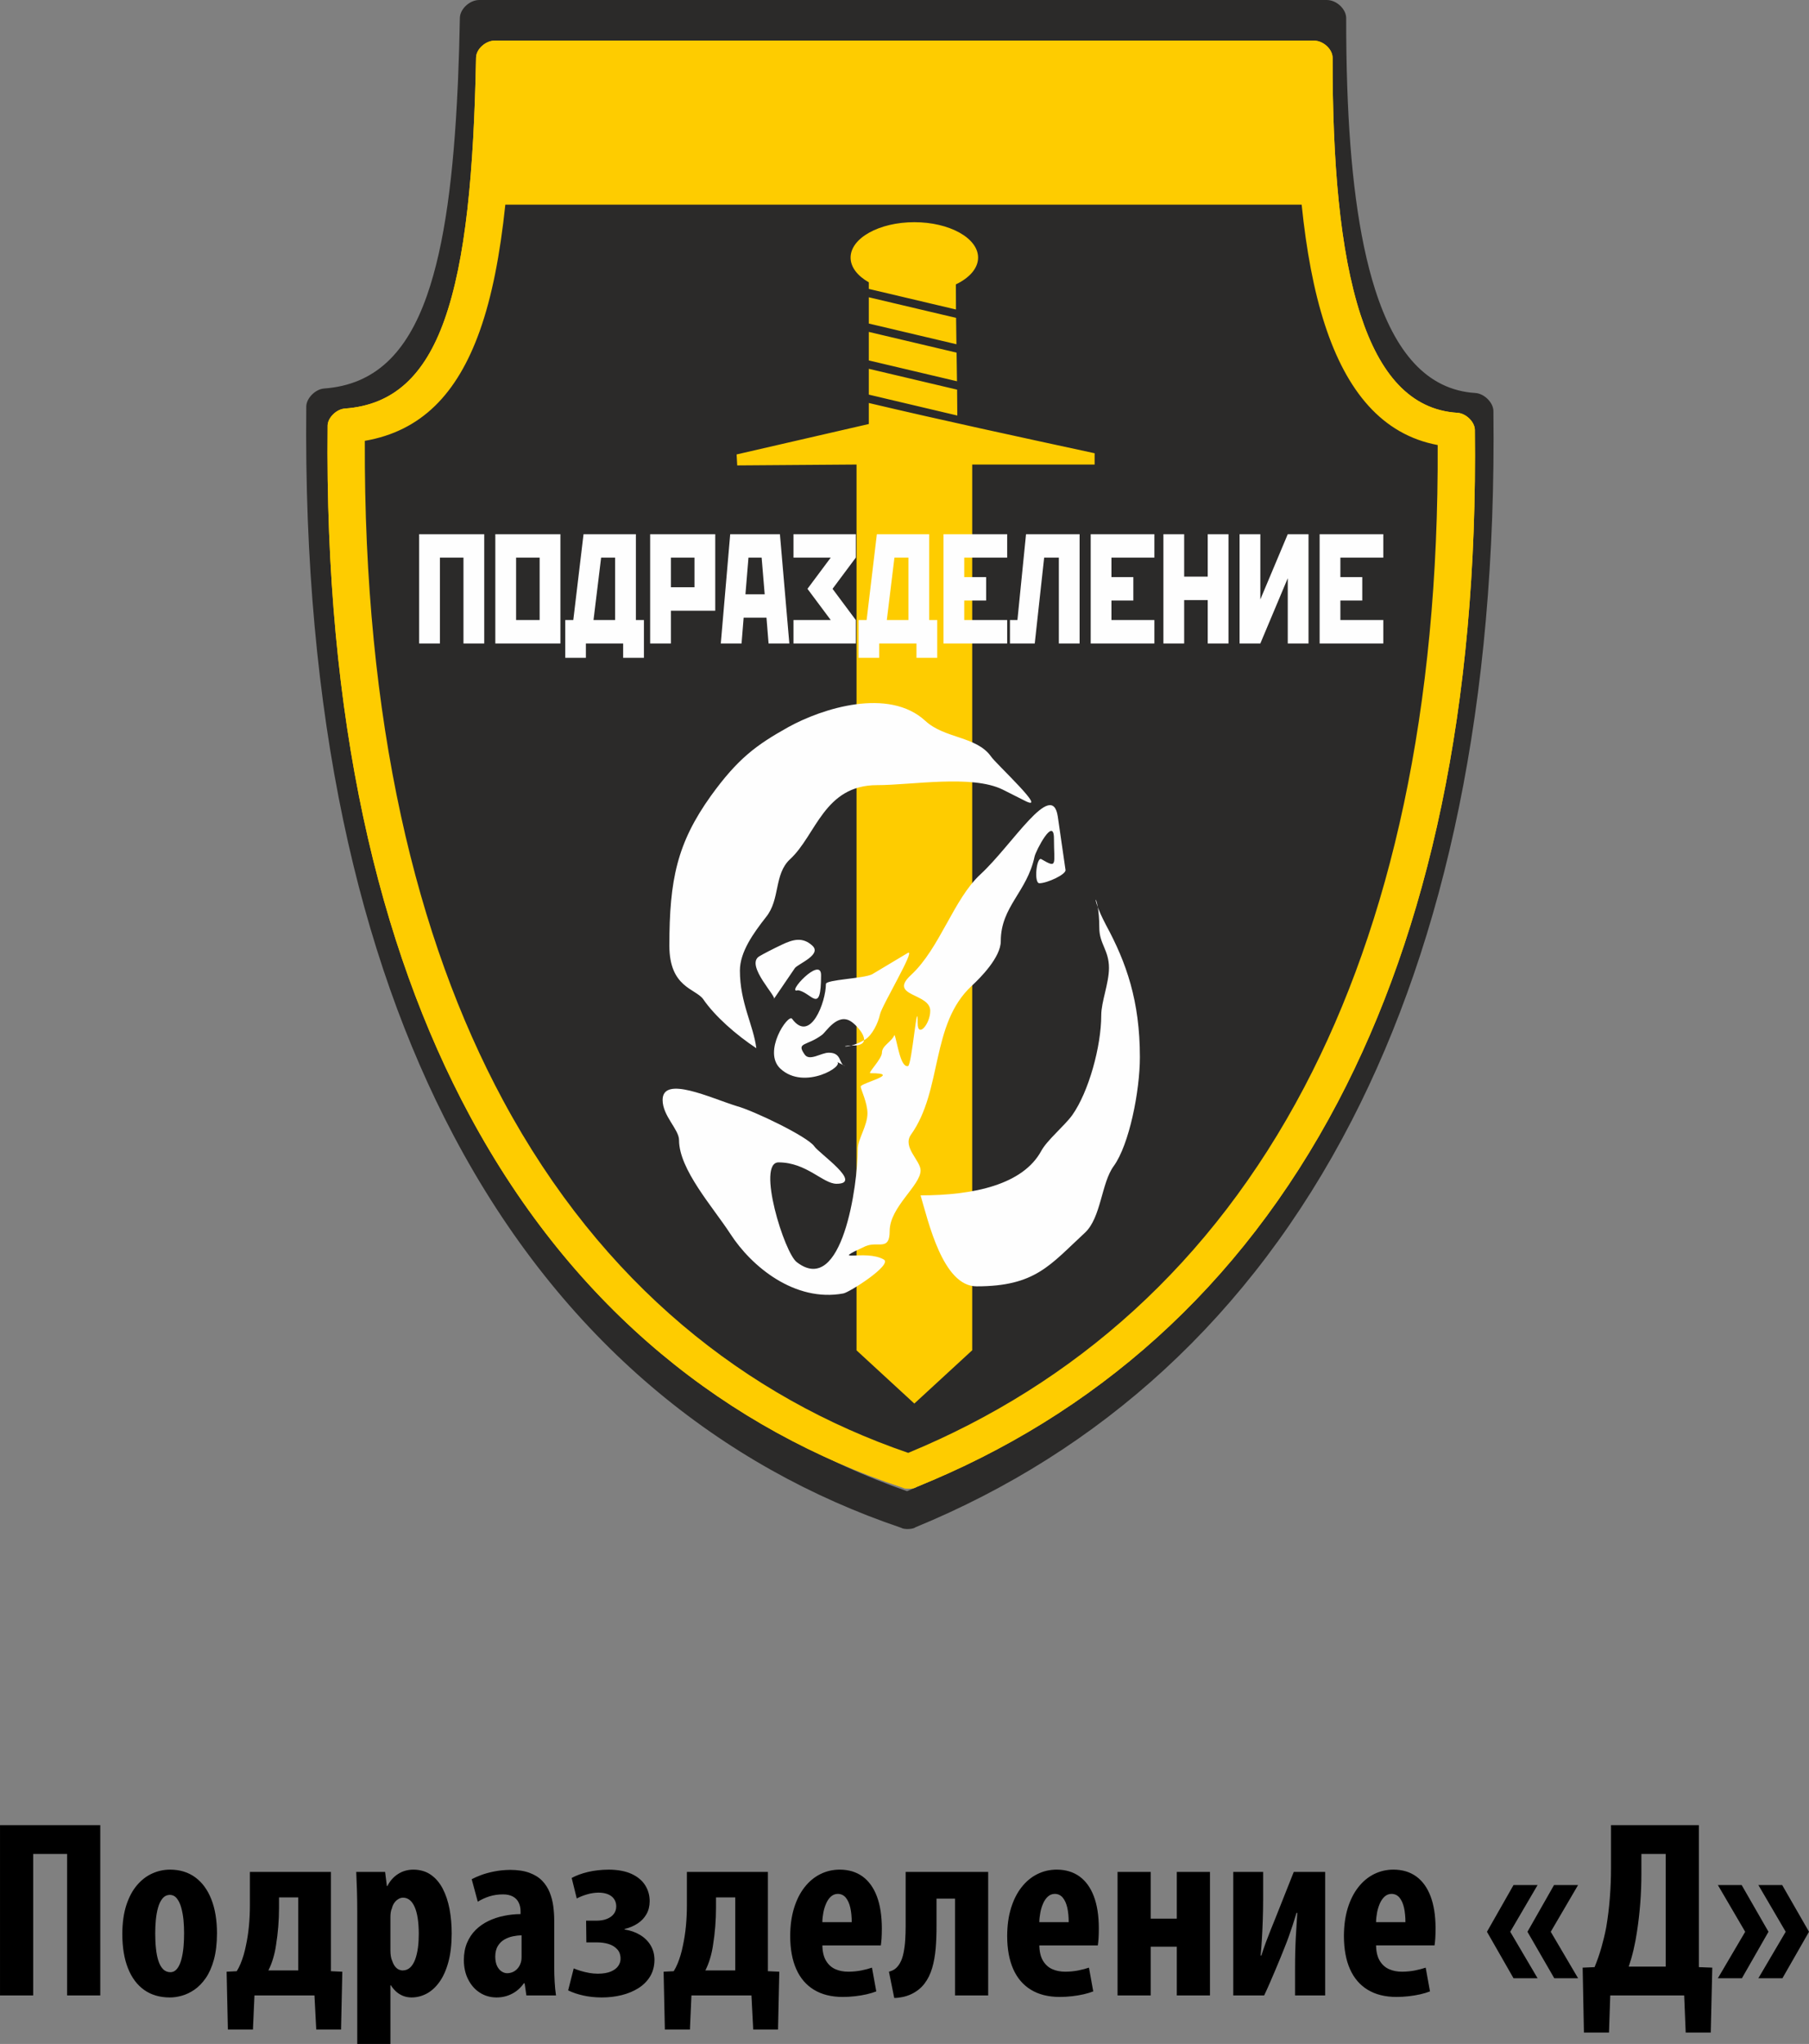
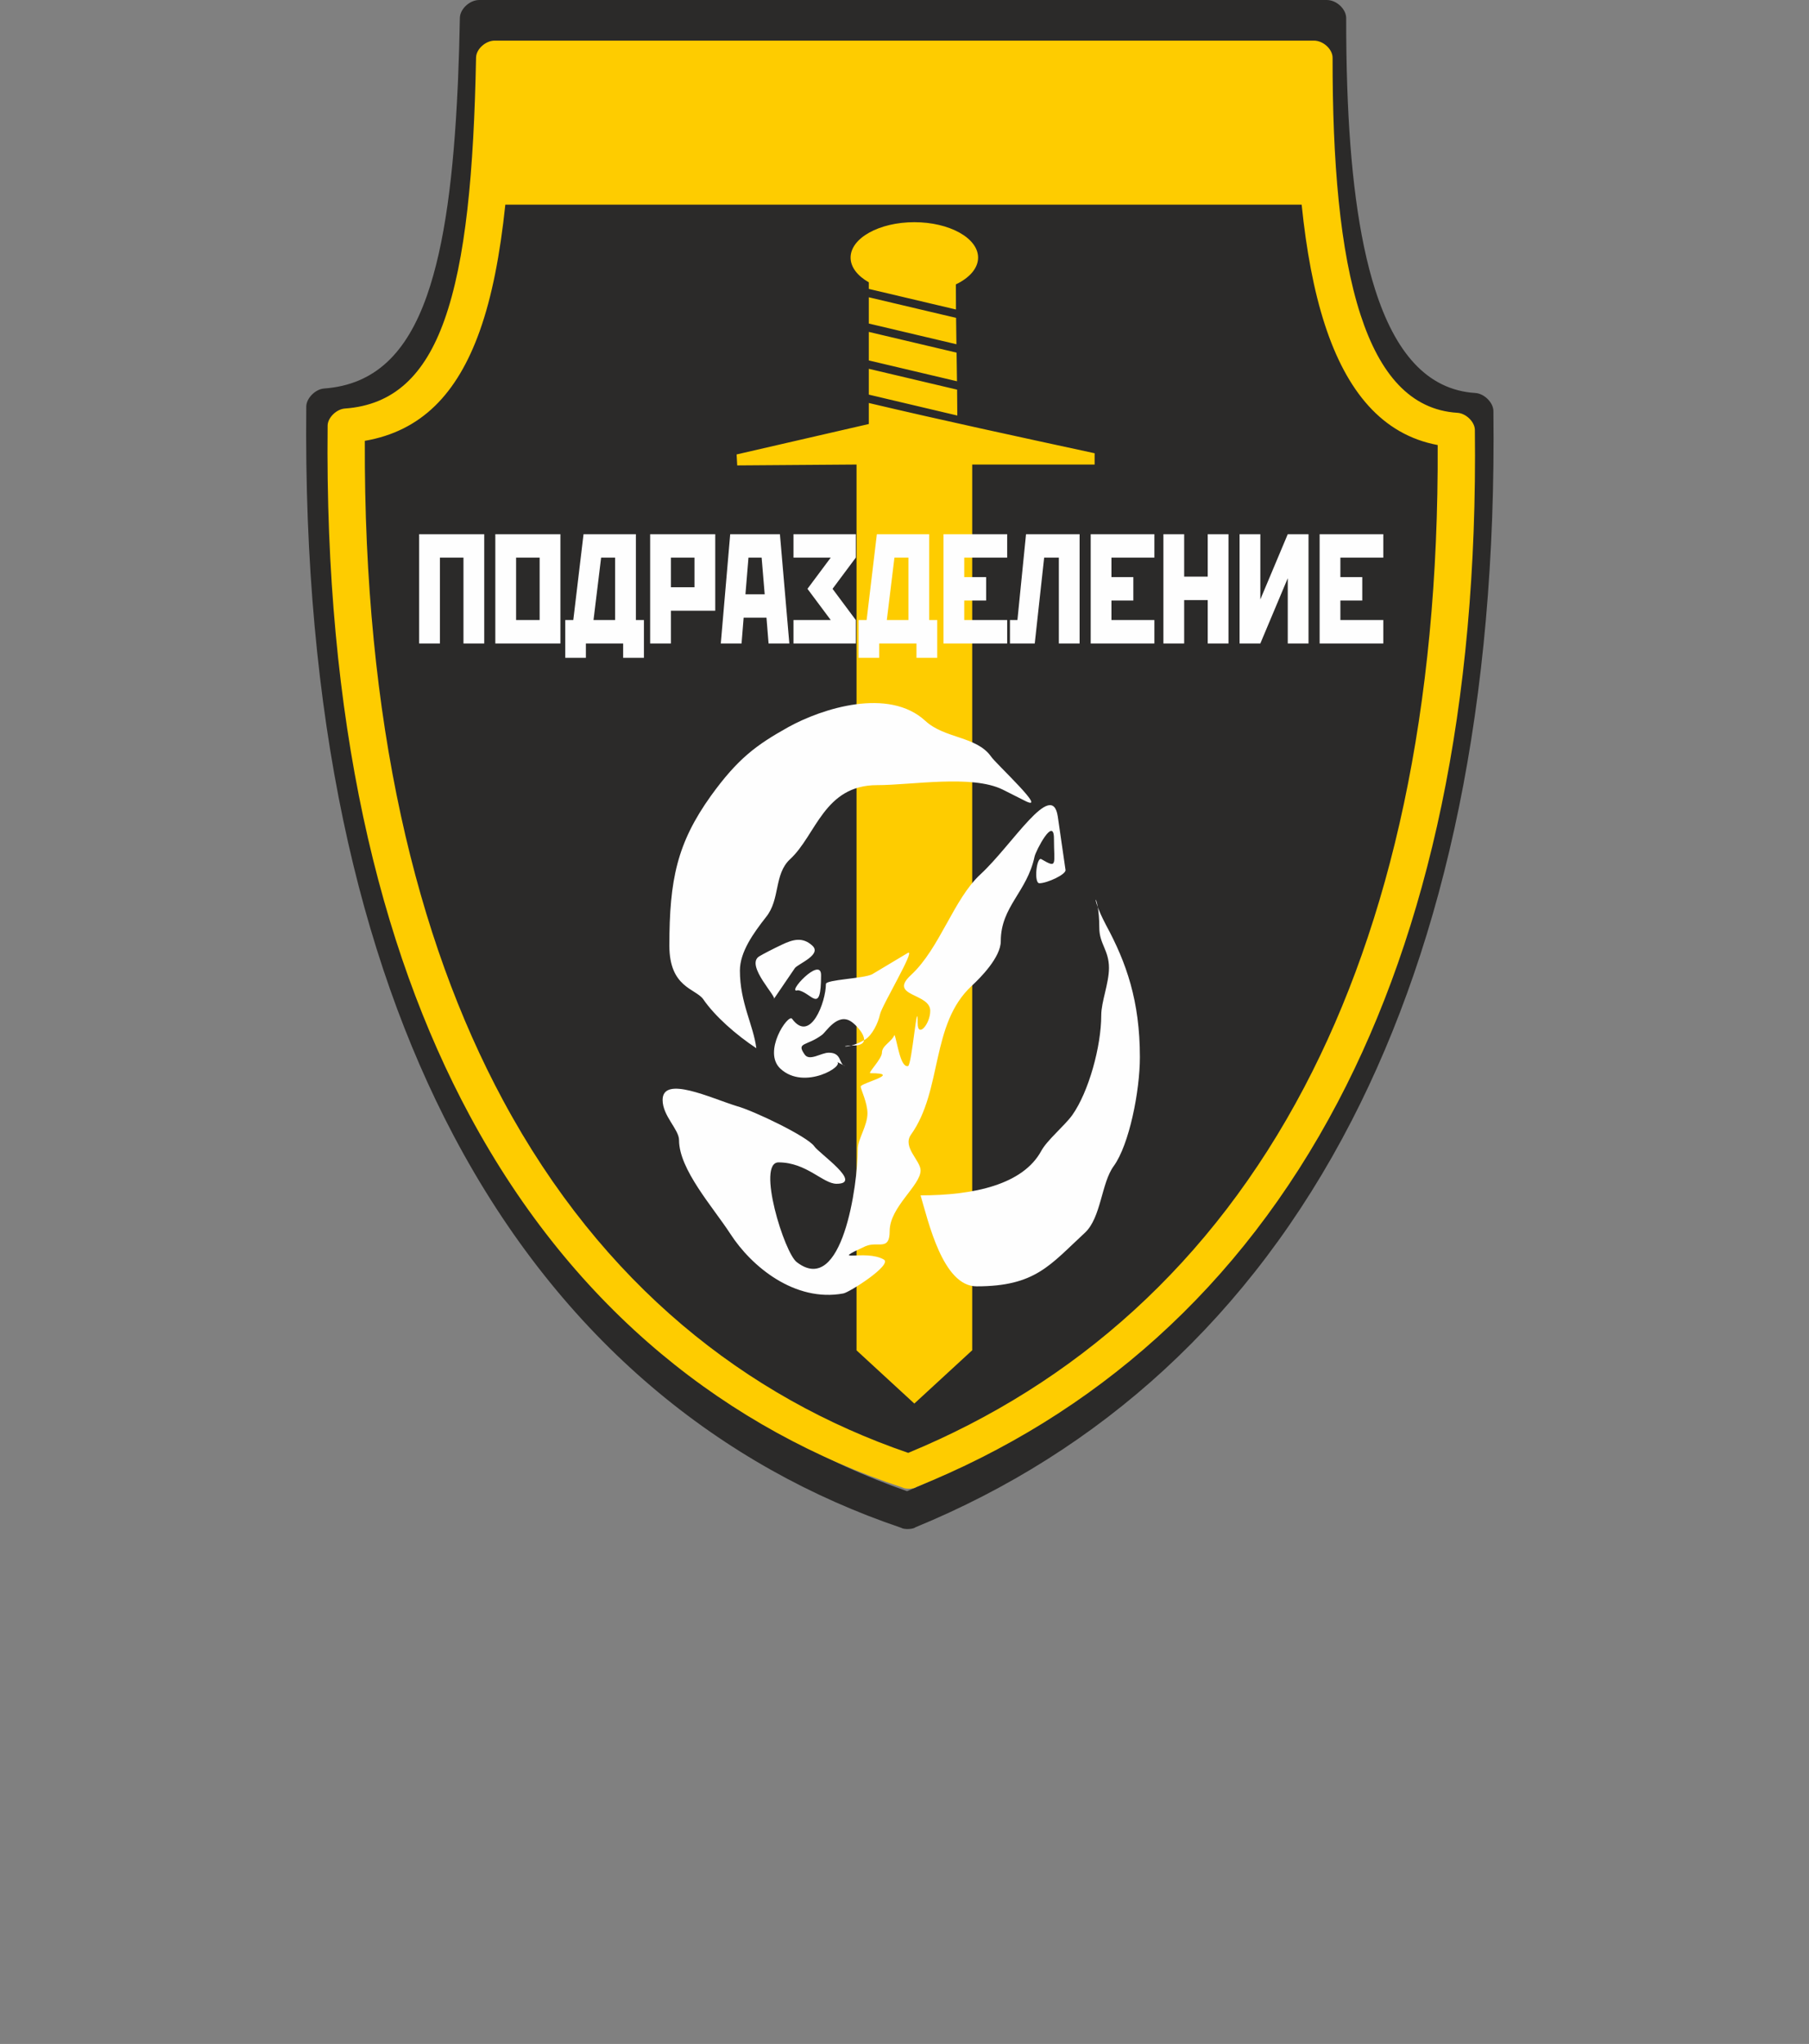
<svg xmlns="http://www.w3.org/2000/svg" xml:space="preserve" width="56.087mm" height="63.332mm" version="1.1" style="shape-rendering:geometricPrecision; text-rendering:geometricPrecision; image-rendering:optimizeQuality; fill-rule:evenodd; clip-rule:evenodd" viewBox="0 0 3630.03 4098.89">
  <rect x="0" y="0" width="3630.03" height="4098.89" fill="#808080" stroke="none" />
  <defs>
    <style type="text/css"> .fil5 {fill:#FEFEFE} .fil3 {fill:#2B2A29} .fil1 {fill:#2B2A29} .fil0 {fill:#2B2A29;fill-rule:nonzero} .fil4 {fill:#FECC00;fill-rule:nonzero} .fil2 {fill:#FDC500;fill-rule:nonzero} .fil6 {fill:black;fill-rule:nonzero} </style>
  </defs>
  <g id="Слой_x0020_1">
    <g id="_2012764353424">
      <path class="fil0" d="M2703.47 174.21c5.46,160.67 22.01,300.31 56.02,406.73 39.78,124.47 103.16,201.03 201.12,207.17 17.81,1.11 35.95,19.28 36.15,36.08 6.83,586.82 -96.59,1058.75 -284.43,1423.2 -203.68,395.17 -506.38,663.81 -875.51,815.46 -4.1,3.86 -22.62,4.8 -28.44,0.98 -358.99,-121.49 -680.2,-373.36 -898.98,-788.09 -188.98,-358.22 -301.33,-838.12 -294.81,-1460.59 0.17,-16.63 18.24,-34.79 35.85,-36.08 101.51,-7.4 165.78,-70.81 206.41,-186.72 35.65,-101.75 53.5,-241.91 61.59,-418.14l110.1 0 1.55 3.76 -24.98 66.93 27.2 0 12.02 -39.73 13.49 39.73 27.92 0 -25.34 -66.93 1.33 -3.76 26.42 0 0 48.26 24.4 22.43 25.53 0 24.4 -22.43 0 -48.26 13.51 0 0 48.97 -9.62 0 0 21.72 17.76 0 15.16 -13.95 0 -56.74 18.32 0 0 70.69 25.89 0 0 -70.69 19.79 0 0 48.8 -12.95 0 0 48.04 19.42 0 0 -26.32 52.33 0 0 26.32 19.42 0 0 -48.04 -12.94 0 0 -48.8 21.82 0 0 70.87 22.19 0 27.2 -57.74 0 57.74 22.37 0 0 -70.87 13.32 0 0 70.69 26.07 0 0 -56.69 21.09 0 0 56.69 26.07 0 0 -70.69 13.32 0 0 70.69 25.89 0 0 -70.69 83.03 0 0 70.69 49.2 0 20.89 -17.3 0 -48.23 -6.17 -5.16 18.57 0 0 70.69 56.95 0 0 -22.43 -31.06 0 0 -33.54 25.88 0 0 -14.72 44.02 0 0 15.24 19.43 0 0 33.02 -21.65 0 0 -17.47 -24.96 0 0 22.43 19.05 17.47 34.22 0 19.24 -17.66 0 -36.2 -13.13 -11.67 5.81 -5.16 20.26 0 0 48.26 24.42 22.43 25.51 0 24.41 -22.43 0 -48.26 12.76 0 0 70.69 25.89 0 0 -70.69 20.54 0 0 70.69 25.88 0 0 -70.69 14.07 0 0 70.69 26.06 0 0 -30.74 22.2 0 0 30.74 26.07 0 0 -70.69 10.55 0 0 48.26 23.31 22.43 26.26 0 23.29 -22.43 0 -19.07 -25.89 0 0 19.07 -21.07 0 0 -48.26 59.17 0 0 70.69 26.07 0 0 -56.69 21.09 0 0 56.69 26.06 0 0 -70.69 12.77 0 0 48.26 24.42 22.43 25.51 0 24.42 -22.43 0 -48.26 12.02 0 0 48.26 23.29 22.43 26.26 0 23.31 -22.43 0 -19.07 -25.89 0 0 19.07 -21.09 0 0 -48.26 70.11 0 0 70.69 26.07 0 0 -70.69 29.23 0 0 70.87 22.18 0 27.2 -57.74 0 57.74 22.37 0 0 -70.87 97.18 0zm-66.36 173.17l-1653.53 0c-10.92,105.77 -27.8,195.19 -53.23,267.7 -46.71,133.28 -121.51,211.81 -238.54,232.37 -2.34,595.15 106.27,1053.86 286.87,1396.2 206.03,390.58 506.12,629.53 841.48,746.79 345.89,-145.8 630.03,-401.03 822.58,-774.6 179.34,-347.95 279.52,-798.69 276.83,-1359.49 -115.2,-21.98 -189.19,-113.82 -234.2,-254.66 -23.12,-72.34 -38.63,-158.19 -48.27,-254.32zm-1522.9 -173.17l22.21 0 0 48.26 -22.21 0 0 -48.26zm171.06 0l19.99 0 0 48.8 -19.99 0 0 -48.8zm87.3 0l13.37 0 -13.37 29.02 0 -29.02zm520.96 0l22.2 0 0 48.26 -22.2 0 0 -48.26zm173.47 0l22.2 0 0 19.49 -22.2 0 0 -19.49zm255.96 0l22.19 0 0 48.26 -22.19 0 0 -48.26zm233.75 0l13.37 0 -13.37 29.02 0 -29.02zm-881.41 9.42l-18.48 0 0 38.85 18.48 0 0 -38.85z" />
      <path class="fil0" d="M961.52 0l1701.07 0c19.39,0 38.74,18.19 38.73,36.37 -0.04,47.19 0.62,93.04 2.13,137.3l0.02 0.54 -97.18 0 0 -56.81 -22.37 0 0 26.83 -13.82 29.97 -13.37 0 0 -56.81 -22.18 0 0 56.81 -29.23 0 0 -34.57 19.6 0 0 -22.43 -65.45 0 0 22.43 19.79 0 0 34.57 -70.11 0 0 -34.57 21.09 0 0 18.55 25.89 0 0 -18.55 -23.31 -22.43 -26.26 0 -23.29 22.43 0 34.57 -12.02 0 0 -34.91 -24.23 -22.09 -25.89 0 -24.23 22.09 0 34.91 -12.77 0 0 -57 -26.06 0 0 50.51 -21.09 0 0 -50.51 -26.07 0 0 57 -59.17 0 0 -34.57 21.07 0 0 18.55 25.89 0 0 -18.55 -23.29 -22.43 -26.26 0 -23.31 22.43 0 34.57 -10.55 0 0 -57 -51.21 0 -23.12 22.09 0 34.91 -14.07 0 0 -57 -72.31 0 0 57 -12.76 0 0 -34.91 -24.21 -22.09 -25.89 0 -24.23 22.09 0 34.91 -20.26 0 4.91 -4.37 0 -35.31 -19.24 -17.32 -31.8 0 -19.05 17.32 0 21.01 24.96 0 0 -16.07 21.65 0 0 30.37 -19.43 0 0 4.37 -44.02 0 0 -5.77 -25.88 0 0 -28.79 31.06 0 0 -22.43 -56.95 0 0 57 -18.57 0 -14.71 -12.31 -23.31 0 0 -22.26 40.13 0 0 -22.43 -66.03 0 0 57 -83.03 0 0 -34.57 29.77 0 0 -22.43 -55.66 0 0 57 -13.32 0 0 -57 -26.07 0 0 50.51 -21.09 0 0 -50.51 -26.07 0 0 57 -13.32 0 0 -56.81 -22.37 0 0 26.83 -13.82 29.97 -13.37 0 0 -56.81 -22.19 0 0 56.81 -21.82 0 0 -57.17 -41.8 0 -23.49 22.43 0 34.74 -19.79 0 0 -57 -44.21 0 -23.29 22.43 0 34.57 -13.51 0 0 -34.91 -24.21 -22.09 -25.89 0 -24.23 22.09 0 34.91 -26.42 0 20.31 -57 -26.26 0 -9.99 37.81 -12.94 -37.81 -27.75 0 23.43 57 -110.1 0 0.72 -16.19c1.65,-39.02 2.81,-79.77 3.62,-122.21 0.35,-17.84 19.72,-35.8 38.73,-35.8zm1383.64 174.21l-22.19 0 0 -34.91 22.19 0 0 34.91zm-255.95 0l-22.2 0 0 -28.21 7.03 -6.71 15.17 0 0 34.91zm-88.21 0l-20.54 0 0 -36.51 20.54 0 0 36.51zm-85.26 0l-22.2 0 0 -34.91 22.2 0 0 34.91zm-610.47 0l-19.99 0 0 -27.32 7.96 -7.42 12.03 0 0 34.74zm-87.66 0l-18.32 0 0 -26.09 8.52 -8.48 9.8 0 0 34.57zm-81.19 0l-22.21 0 0 -34.91 22.21 0 0 34.91z" />
      <path class="fil1" d="M1548.76 2029.74l44.14 -66.09c8.02,-9.44 56.16,-28.33 36.1,-47.21 -20.3,-19.11 -40.35,-13.14 -62.99,-2.24 -17.62,8.47 -39.45,19.95 -47.34,24.9 -30.08,18.88 40.12,88.76 30.1,90.65zm50.15 -18.89c28.08,3.78 48.15,54.77 48.15,-32.1 0,-41.31 -74.25,40.93 -48.15,32.1zm80.25 151.08c20.06,7.55 -66.2,62.32 -116.36,15.11 -38.12,-35.87 16.05,-117.09 24.08,-105.75 38.11,52.88 70.22,-35.88 70.22,-73.65 0,-9.44 78.24,-11.33 96.3,-20.78l74.22 -45.32c16.05,-7.55 -54.16,111.42 -58.18,130.3 -4.01,18.89 -16.04,43.43 -30.1,52.87 -0.85,0.53 -1.69,1.05 -2.52,1.54l-0.47 -0.49c0.8,-13.44 -19.2,-33.86 -27.1,-38.82 -28.09,-18.88 -52.17,22.67 -60.18,28.33 -32.1,24.55 -54.17,15.11 -36.11,41.54 10.03,15.11 34.11,-3.78 50.15,-3.78 22.82,0 21.81,16.21 28.15,24.31l-12.1 -5.42zm120.37 -56.65c6.02,15.11 12.04,69.87 28.08,66.09 8.03,-1.89 20.06,-152.97 20.06,-90.64 0,32.1 26.08,1.88 26.08,-26.44 0,-37.77 -88.28,-30.21 -40.13,-75.54 60.18,-56.65 88.27,-160.51 144.45,-213.39 66.2,-62.31 148.46,-202.07 160.49,-122.74l16.04 113.3c2.01,9.44 -38.11,28.33 -54.16,28.33 -12.04,0 -5.86,-56.89 4.01,-50.99 34.27,20.52 26.17,11.33 26.17,-43.43 0,-49.1 -37.87,26.5 -40.21,37.77 -15.71,75.59 -70.22,105.75 -70.22,179.4 0,33.99 -42.13,77.43 -60.18,94.42 -86.27,81.2 -60.19,220.94 -126.39,315.36 -18.05,26.44 20.06,54.77 20.06,75.54 0,32.1 -64.2,77.43 -64.2,128.41 0,43.43 -24.07,20.78 -50.15,32.1 -80.25,37.77 0,5.67 38.12,28.33 18.05,11.33 -72.22,69.87 -84.27,71.76 -100.3,18.89 -190.58,-56.64 -234.72,-126.52 -36.11,-56.65 -106.33,-135.97 -106.33,-198.28 0,-22.67 -34.11,-50.99 -34.11,-84.98 0,-52.88 100.31,-3.78 154.48,13.21 34.11,9.45 146.46,64.22 160.49,84.98 10.04,15.11 102.32,79.32 46.15,79.32 -28.08,0 -62.19,-45.32 -120.37,-45.32 -46.14,0 12.04,192.62 38.12,211.5 94.29,73.65 126.39,-164.29 126.39,-239.83 0,-20.77 20.06,-49.09 20.06,-75.54 0,-22.66 -14.04,-50.99 -14.04,-56.66 0,-7.55 88.28,-28.32 20.07,-28.32 -6.03,0 24.07,-30.22 24.07,-43.43 0,-15.11 20.06,-22.66 26.08,-37.76zm54.16 339.91c110.34,0 212.66,-22.66 250.77,-94.42 12.04,-22.66 48.15,-52.87 64.2,-75.54 34.11,-49.09 60.19,-145.4 60.19,-211.49 0,-28.33 16.04,-67.99 16.04,-100.09 0,-37.76 -20.06,-50.99 -20.06,-84.98 0,-11.49 -0.54,-21.33 -1.31,-29.49l2.78 -2.61c3.13,7.33 7.24,16.15 12.58,26.44 42.13,79.32 70.21,160.52 70.21,279.49 0,71.76 -22.06,185.07 -54.16,230.39 -26.08,35.88 -26.08,109.53 -60.18,141.64 -72.22,67.98 -102.32,113.31 -224.69,113.31 -70.22,0 -100.31,-137.86 -116.36,-192.62zm-341.05 -311.59c-6.02,-49.1 -34.11,-96.31 -34.11,-164.29 0,-39.65 28.09,-79.31 54.16,-113.31 30.1,-37.76 16.06,-90.64 50.16,-122.74 54.16,-50.99 70.22,-156.74 180.56,-156.74 72.22,0 196.61,-22.66 260.81,9.44l44.14 22.67c56.17,30.21 -60.19,-79.32 -68.22,-92.54 -30.09,-43.43 -96.3,-37.77 -136.42,-75.54 -76.24,-71.76 -214.66,-26.44 -284.88,13.22 -66.2,37.77 -104.32,66.09 -160.49,145.41 -70.22,100.08 -86.26,177.51 -86.26,317.26 0,88.76 54.16,90.65 70.21,113.31 24.07,35.88 68.21,75.54 110.34,103.86z" />
-       <path class="fil1" d="M825.85 1045.13l135.15 0 0 231.41 -43.14 0 0 -181.83 -48.88 0 0 181.83 -43.13 0 0 -231.41zm158.16 0l135.16 0 0 231.41 -135.16 0 0 -231.41zm43.13 49.58l0 132.23 48.89 0 0 -132.23 -48.89 0zm140.05 -49.58l108.7 0 0 181.81 16.68 0 0 80.01 -43.12 0 0 -30.41 -77.36 0 0 30.41 -42.85 0 0 -80.01 16.68 0 21.28 -181.81zm20.71 181.81l44.86 0 0 -132.23 -29.05 0 -15.81 132.23zm117.61 -181.81l135.16 0 0 161.98 -92.03 0 0 69.43 -43.13 0 0 -231.41zm43.13 49.58l0 62.82 48.89 0 0 -62.82 -48.89 0zm123.09 -49.58l103.23 0 19.55 231.41 -43.13 0 -4.32 -54.55 -47.45 0 -4.32 54.55 -43.14 0 19.57 -231.41zm31.63 127.27l39.97 0 -6.34 -77.69 -27.31 0 -6.32 77.69zm99.78 -127.27l129.4 0 0 49.58 -48.31 66.12 48.31 66.11 0 49.6 -129.4 0 0 -49.6 77.35 0 -48.31 -66.11 48.31 -66.12 -77.35 0 0 -49.58zm173.11 0l108.71 0 0 181.81 16.68 0 0 80.01 -43.13 0 0 -30.41 -77.35 0 0 30.41 -42.86 0 0 -80.01 16.69 0 21.27 -181.81zm20.71 181.81l44.86 0 0 -132.23 -29.05 0 -15.82 132.23zm117.62 -181.81l132.28 0 0 49.58 -89.15 0 0 41.32 45.43 0 0 49.6 -45.43 0 0 41.31 89.15 0 0 49.6 -132.28 0 0 -231.41zm171.39 0l111.29 0 0 231.41 -43.14 0 0 -181.83 -30.48 0 -19.55 181.83 -51.48 0 0 -49.6 15.53 0 17.84 -181.81zm134.29 0l132.28 0 0 49.58 -89.15 0 0 41.32 45.44 0 0 49.6 -45.44 0 0 41.31 89.15 0 0 49.6 -132.28 0 0 -231.41zm150.98 0l43.13 0 0 89.92 48.88 0 0 -89.92 43.14 0 0 231.41 -43.14 0 0 -91.9 -48.88 0 0 91.9 -43.13 0 0 -181.83 0 -49.58zm258.24 0l43.13 0 0 231.41 -43.13 0 0 -138.19 -56.95 138.19 -43.13 0 0 -181.83 0 -49.58 43.13 0 0 138.19 56.95 -138.19zm66.14 0l132.28 0 0 49.58 -89.15 0 0 41.32 45.43 0 0 49.6 -45.43 0 0 41.31 89.15 0 0 49.6 -132.28 0 0 -231.41z" />
      <path class="fil0" d="M1712.85 1326.03l0 60.95c60.13,-8.81 120.81,-0.93 163.98,39.7 20.46,19.25 48.82,25.76 76.25,35.65l0 -166.7 -32.36 0 0 30.4 -81.3 0 0 -30.4 -39.18 0 0 30.4 -87.39 0zm0 280.54l0 359.79c13.16,-1.32 24.63,-2.77 30.87,-5.93l74.83 -45.69 0.92 -0.43c3.62,-1.72 10.64,-5.57 20.74,1.31 5.73,3.91 7.89,10.24 7.71,17.82 38.46,-52.6 61.41,-121.13 105.15,-169.75l0 -174.82c-62.42,-4.54 -141.63,6.74 -189.65,6.74 -20.14,0 -36.62,4.06 -50.57,10.97zm0 1058.85l0 107.93 119.99 112.69 120.23 -112.88 0 -118.26c-69.06,-16.59 -97.53,-132.99 -115.13,-195.35 -15.09,20.03 -29.36,40.27 -29.36,61.18 0,30.89 -9.15,40.72 -21.33,44.06 0.08,0.06 0.17,0.12 0.25,0.16 40.36,25.36 -36.39,81.5 -74.66,100.47zm240.22 -247.01l0 -380.07c-56.13,78.51 -43.78,203.76 -103.7,289.25 -7.65,11.21 23.42,42.55 23.42,64.73 0,11.32 -4.52,22.54 -11.14,33.75 27.03,-0.27 59.39,-2.03 91.42,-7.66z" />
      <polygon class="fil0" points="1712.85,1154.03 1712.85,1167.64 1738.58,1202.84 1750.29,1102.81 " />
      <path class="fil0" d="M1738.34 767.32l0 44.54 -274.51 64.39 1.26 23.23 247.77 -1.83 0 128.41 240.22 0 0 -128.41 254.17 0 0 -23.93c-158.38,-34.98 -311.66,-68.57 -468.9,-106.41zm0 -255.56l0 13.99 181.01 43.58c-0.16,-17.69 -0.24,-35.39 -0.24,-53.17 28.21,-13.73 46.15,-34.1 46.15,-56.76 0,-41.29 -59.46,-74.94 -132.38,-74.94 -72.9,0 -132.38,33.65 -132.38,74.94 0,20.35 14.46,38.83 37.84,52.36zm0 31.69l0 55.63 181.96 43.84c-0.3,-18.63 -0.56,-37.21 -0.76,-55.84l-181.21 -43.63zm0 73.35l0 60.42 183.13 44.09c-0.27,-20.26 -0.58,-40.44 -0.89,-60.63l-182.23 -43.88zm0 78.12l0 54.71 183.76 44.24c-0.06,-18.32 -0.19,-36.57 -0.41,-54.79l-183.35 -44.15z" />
    </g>
-     <path class="fil2" d="M992.71 81.44l1643.89 0c18.72,0 37.44,17.22 37.43,34.44 -0.19,207.16 14.24,387.08 56.2,515.75 38.44,117.87 99.7,190.37 194.36,196.18 17.22,1.06 34.76,18.26 34.95,34.19 6.58,555.74 -93.34,1002.68 -274.88,1347.84 -196.84,374.24 -489.36,628.67 -846.08,772.28 -3.95,3.66 -21.88,4.54 -27.49,0.96 -346.92,-115.07 -657.34,-353.6 -868.75,-746.39 -182.64,-339.23 -291.21,-793.74 -284.9,-1383.25 0.16,-15.75 17.61,-32.97 34.65,-34.18 98.1,-7 160.2,-67.06 199.48,-176.83 43.05,-120.35 59.25,-297.55 63.72,-527.08 0.33,-16.91 19.05,-33.91 37.44,-33.91z" />
+     <path class="fil2" d="M992.71 81.44l1643.89 0z" />
    <path class="fil3" d="M992.68 115.89c547.93,0 1095.91,0 1643.88,0 -0.38,420.22 59.41,732.49 285.53,746.37 13.55,1142.83 -425.97,1817.63 -1098.46,2088.39 -633.1,-209.99 -1142.22,-843.03 -1128.83,-2096.95 231.22,-16.52 288.77,-272.23 297.88,-737.81z" />
    <path class="fil4" d="M992.71 81.44l1643.88 0c18.74,0 37.45,17.22 37.44,34.44 -0.19,207.13 14.24,387.09 56.2,515.75 38.44,117.87 99.7,190.37 194.36,196.19 17.22,1.05 34.74,18.25 34.95,34.18 6.58,555.72 -93.34,1002.68 -274.89,1347.84 -196.83,374.24 -489.35,628.65 -846.07,772.28 -3.95,3.68 -21.86,4.54 -27.49,0.96 -346.92,-115.07 -657.34,-353.6 -868.75,-746.39 -182.64,-339.23 -291.21,-793.74 -284.9,-1383.25 0.16,-15.75 17.61,-32.97 34.65,-34.18 98.1,-7 160.2,-67.06 199.46,-176.83 43.06,-120.35 59.26,-297.55 63.74,-527.08 0.33,-16.91 19.05,-33.91 37.44,-33.91zm1619.26 328.98l-1597.95 0c-10.56,100.19 -26.87,184.85 -51.45,253.55 -45.15,126.22 -117.42,200.59 -230.5,220.05 -2.27,563.63 102.68,998.07 277.21,1322.27 199.09,369.91 489.1,596.2 813.2,707.26 334.27,-138.06 608.85,-379.76 794.91,-733.57 173.32,-329.53 270.15,-756.44 267.52,-1287.53 -111.32,-20.83 -182.81,-107.79 -226.32,-241.19 -22.32,-68.49 -37.32,-149.81 -46.63,-240.85zm-868.57 155.7l0 13.23 174.91 41.29c-0.15,-16.76 -0.21,-33.53 -0.21,-50.35 27.26,-13.02 44.59,-32.3 44.59,-53.76 0,-39.09 -57.46,-70.99 -127.93,-70.99 -70.46,0 -127.93,31.89 -127.93,70.99 0,19.26 13.96,36.78 36.57,49.6zm0 30l0 52.69 175.83 41.51c-0.26,-17.63 -0.52,-35.24 -0.71,-52.88l-175.12 -41.31zm0 69.45l0 57.23 176.95 41.76c-0.25,-19.17 -0.54,-38.3 -0.83,-57.4l-176.12 -41.58zm0 73.99l0 51.8 177.59 41.91c-0.06,-17.37 -0.19,-34.64 -0.41,-51.89l-177.18 -41.82zm0 68.58l0 42.15 -265.28 61.02 1.21 22 239.44 -1.74 0 1776.4 115.97 106.7 116.17 -106.9 0 -1776.2 245.62 0 0 -22.65c-153.04,-33.14 -301.17,-64.93 -453.13,-100.78z" />
    <path class="fil5" d="M1552.56 2003.73l42.67 -62.6c7.75,-8.94 54.28,-26.84 34.9,-44.72 -19.64,-18.1 -38.99,-12.46 -60.88,-2.12 -17.03,8.03 -38.15,18.9 -45.76,23.57 -29.05,17.88 38.77,84.07 29.07,85.86zm48.49 -17.9c27.14,3.59 46.53,51.86 46.53,-30.39 0,-39.13 -71.76,38.75 -46.53,30.39zm95 152.04l-17.47 -8.95c19.41,7.15 -63.96,59.01 -112.43,14.32 -36.84,-33.99 15.51,-110.89 23.26,-100.18 36.83,50.07 67.89,-33.97 67.89,-69.73 0,-8.95 75.6,-10.73 93.05,-19.7l71.74 -42.9c15.5,-7.15 -52.35,105.52 -56.22,123.4 -3.88,17.9 -15.51,41.14 -29.1,50.06 -34.88,21.47 -58.18,12.52 -25.2,12.52 46.53,0 7.75,-41.13 -3.88,-48.28 -27.14,-17.89 -50.39,21.47 -58.14,26.84 -31.05,23.23 -52.37,14.29 -34.92,39.35 9.69,14.3 32.96,-3.59 48.46,-3.59 27.14,0 19.39,23.25 32.96,26.84zm98.87 -62.6c5.81,14.29 11.64,66.16 27.16,62.6 7.75,-1.8 19.36,-144.88 19.36,-85.85 0,30.39 25.22,1.78 25.22,-25.06 0,-35.76 -85.3,-28.61 -38.77,-71.52 58.15,-53.66 85.31,-152.03 139.58,-202.12 63.99,-59.01 143.5,-191.35 155.1,-116.23l15.53 107.3c1.93,8.93 -36.84,26.82 -52.37,26.82 -11.63,0 -5.64,-53.86 3.88,-48.29 33.13,19.43 25.3,10.74 25.3,-41.13 0,-46.48 -36.6,25.1 -38.86,35.77 -15.18,71.59 -67.85,100.16 -67.85,169.91 0,32.18 -40.73,73.31 -58.16,89.41 -83.37,76.91 -58.16,209.26 -122.14,298.68 -17.45,25.03 19.4,51.85 19.4,71.54 0,30.39 -62.05,73.31 -62.05,121.6 0,41.14 -23.26,19.68 -48.48,30.41 -77.53,35.77 0,5.37 36.85,26.8 17.46,10.74 -69.79,66.2 -81.45,67.96 -96.92,17.9 -184.17,-53.62 -226.81,-119.82 -34.92,-53.65 -102.77,-128.76 -102.77,-187.76 0,-21.47 -32.96,-48.31 -32.96,-80.49 0,-50.06 96.95,-3.57 149.28,12.51 32.98,8.94 141.56,60.81 155.11,80.49 9.71,14.3 98.89,75.12 44.58,75.12 -27.12,0 -60.09,-42.92 -116.31,-42.92 -44.58,0 11.63,182.42 36.86,200.3 91.09,69.76 122.12,-155.6 122.12,-227.12 0,-19.69 19.39,-46.5 19.39,-71.56 0,-21.45 -13.57,-48.27 -13.57,-53.64 0,-7.13 85.3,-26.83 19.4,-26.83 -5.82,0 23.26,-28.61 23.26,-41.13 0,-14.32 19.39,-21.47 25.2,-35.76zm52.36 321.9c106.63,0 205.5,-21.45 242.33,-89.42 11.65,-21.44 46.53,-50.06 62.05,-71.53 32.96,-46.5 58.16,-137.71 58.16,-200.3 0,-26.83 15.51,-64.37 15.51,-94.79 0,-35.76 -19.4,-48.28 -19.4,-80.49 0,-73.32 -23.26,-75.12 13.58,-5.37 40.72,75.12 67.84,152.03 67.84,264.69 0,67.97 -21.32,175.27 -52.33,218.22 -25.22,33.98 -25.22,103.72 -58.16,134.12 -69.81,64.36 -98.89,107.3 -217.16,107.3 -67.85,0 -96.94,-130.55 -112.43,-182.43zm-329.59 -295.08c-5.82,-46.51 -32.96,-91.22 -32.96,-155.61 0,-37.55 27.14,-75.11 52.34,-107.31 29.08,-35.76 15.49,-85.85 48.46,-116.25 52.35,-48.28 67.87,-148.43 174.49,-148.43 69.81,0 190.01,-21.47 252.06,8.93l42.64 21.48c54.29,28.61 -58.16,-75.13 -65.92,-87.65 -29.09,-41.13 -93.07,-35.76 -131.82,-71.52 -73.68,-67.96 -207.44,-25.06 -275.32,12.5 -63.97,35.78 -100.82,62.59 -155.1,137.71 -67.85,94.78 -83.37,168.11 -83.37,300.46 0,84.05 52.34,85.85 67.87,107.31 23.25,33.97 65.91,71.54 106.63,98.37z" />
    <path class="fil5" d="M841.08 1071.25l130.63 0 0 219.14 -41.69 0 0 -172.21 -47.25 0 0 172.21 -41.69 0 0 -219.14zm152.86 0l130.62 0 0 219.14 -130.62 0 0 -219.14zm41.69 46.94l0 125.23 47.24 0 0 -125.23 -47.24 0zm135.34 -46.94l105.05 0 0 172.17 16.11 0 0 75.78 -41.67 0 0 -28.81 -74.77 0 0 28.81 -41.4 0 0 -75.78 16.11 0 20.57 -172.17zm20.01 172.17l43.34 0 0 -125.23 -28.06 0 -15.28 125.23zm113.65 -172.17l130.62 0 0 153.4 -88.91 0 0 65.74 -41.71 0 0 -219.14zm41.71 46.94l0 59.5 47.23 0 0 -59.5 -47.23 0zm118.93 -46.94l99.77 0 18.89 219.14 -41.67 0 -4.18 -51.67 -45.84 0 -4.18 51.67 -41.67 0 18.89 -219.14zm30.58 120.51l38.62 0 -6.12 -73.57 -26.41 0 -6.09 73.57zm96.41 -120.51l125.07 0 0 46.94 -46.7 62.62 46.7 62.61 0 46.97 -125.07 0 0 -46.97 74.77 0 -46.7 -62.61 46.7 -62.62 -74.77 0 0 -46.94zm167.3 0l105.05 0 0 172.17 16.11 0 0 75.78 -41.67 0 0 -28.81 -74.77 0 0 28.81 -41.41 0 0 -75.78 16.13 0 20.56 -172.17zm20 172.17l43.38 0 0 -125.23 -28.1 0 -15.28 125.23zm113.66 -172.17l127.84 0 0 46.94 -86.14 0 0 39.14 43.91 0 0 46.97 -43.91 0 0 39.12 86.14 0 0 46.97 -127.84 0 0 -219.14zm165.66 0l107.53 0 0 219.14 -41.67 0 0 -172.21 -29.46 0 -18.89 172.21 -49.75 0 0 -46.97 15 0 17.25 -172.17zm129.77 0l127.8 0 0 46.94 -86.14 0 0 39.14 43.93 0 0 46.97 -43.93 0 0 39.12 86.14 0 0 46.97 -127.8 0 0 -219.14zm145.89 0l41.68 0 0 85.15 47.25 0 0 -85.15 41.69 0 0 219.14 -41.69 0 0 -87.02 -47.25 0 0 87.02 -41.68 0 0 -172.21 0 -46.94zm249.56 0l41.67 0 0 219.14 -41.67 0 0 -130.88 -55.03 130.88 -41.67 0 0 -172.21 0 -46.94 41.67 0 0 130.85 55.03 -130.85zm63.94 0l127.8 0 0 46.94 -86.14 0 0 39.14 43.91 0 0 46.97 -43.91 0 0 39.12 86.14 0 0 46.97 -127.8 0 0 -219.14z" />
-     <path class="fil6" d="M3583.28 3873.95l-54.86 93.22 48.26 0 53.35 -93.22 -53.85 -93.74 -47.76 0 54.86 93.74zm-81.28 0l-54.87 93.22 48.27 0 53.34 -93.22 -53.85 -93.74 -47.76 0 54.87 93.74zm-208.3 -156.05l48.77 0 0 225.97 -74.17 0c3.56,-10.47 6.86,-21.87 9.74,-34.2 2.88,-12.33 5.24,-24.74 7.03,-37.24 2.8,-18.32 4.91,-37.15 6.43,-56.57 1.44,-19.34 2.2,-38.85 2.2,-58.44l0 -39.52zm-60.97 -57.75l0 86.12c0,20.01 -0.76,40.02 -2.37,59.87 -1.53,19.93 -3.98,39.68 -7.28,59.19 -2.71,13.85 -6.01,27.36 -9.73,40.53 -3.81,13.18 -8.3,26.18 -13.64,39.01l-23.88 1.01 2.54 130.21 50.3 0 2.53 -74.48 148.35 0 3.05 74.48 50.29 0 3.05 -130.21 -26.92 -1.01 0 -284.73 -176.3 0zm-66.05 120.07l-48.26 0 -53.35 93.74 53.85 93.22 47.76 0 -54.87 -93.22 54.87 -93.74zm-81.28 0l-48.27 0 -53.34 93.74 53.34 93.22 48.27 0 -54.88 -93.22 54.88 -93.74zm-324.14 74.47c0.08,-6.33 0.76,-12.74 2.03,-19.33 1.27,-6.59 3.13,-12.67 5.67,-18.33 2.46,-5.66 5.68,-10.21 9.49,-13.67 3.9,-3.55 8.47,-5.33 13.8,-5.41 6.6,0.08 11.94,2.62 16.09,7.6 4.06,4.98 7.11,11.74 9.06,20.26 1.86,8.53 2.8,18.15 2.8,28.88l-58.93 0zm117.36 46.62c0.5,-3.47 1.02,-7.86 1.44,-13.26 0.34,-5.4 0.6,-12.41 0.6,-21.2 -0.08,-25.25 -3.38,-46.53 -9.99,-64 -6.61,-17.48 -16.26,-30.74 -28.79,-39.86 -12.53,-9.03 -27.69,-13.59 -45.55,-13.68 -14.06,0 -27.1,3.04 -39.12,9.04 -12.03,5.99 -22.61,14.78 -31.59,26.26 -9.05,11.48 -16.08,25.42 -21.16,41.88 -5.08,16.46 -7.62,35.12 -7.71,56.07 0.08,25.92 4.07,47.96 12.11,66.12 8.04,18.15 19.9,32 35.56,41.54 15.58,9.54 34.8,14.36 57.5,14.43 8.38,0 16.68,-0.5 24.89,-1.42 8.22,-0.93 15.92,-2.21 23.29,-3.89 7.28,-1.69 13.72,-3.63 19.39,-5.83l-8.64 -47.62c-6.1,2.11 -13.2,3.97 -21.16,5.57 -7.96,1.61 -16.68,2.45 -26.08,2.53 -9.74,0.08 -18.56,-1.6 -26.34,-5.07 -7.79,-3.46 -13.97,-9.11 -18.63,-16.88 -4.66,-7.69 -7.11,-17.99 -7.37,-30.74l117.36 0zm-403.9 -147.43l0 247.75 61.98 0c3.64,-7.6 7.45,-15.96 11.42,-25.16 3.99,-9.12 7.96,-18.24 11.77,-27.44 3.81,-9.12 7.28,-17.39 10.34,-24.91 3.04,-7.51 5.41,-13.42 7.11,-17.73 3.22,-7.85 6.1,-15.54 8.8,-22.97 2.71,-7.51 5.26,-15.02 7.79,-22.8 2.54,-7.68 5.08,-15.95 7.79,-24.65l1.53 0c-0.51,8.28 -1.02,16.46 -1.53,24.49 -0.59,8.02 -1.09,16.3 -1.52,25 -0.42,8.61 -0.85,17.98 -1.1,28.11 -0.25,10.14 -0.42,21.37 -0.42,33.86l0 54.21 60.46 0 0 -247.75 -63 0 -37.6 94.74c-2.71,6.67 -5.76,13.93 -8.89,21.95 -3.22,8.03 -6.43,16.3 -9.65,25 -3.13,8.7 -6.18,17.31 -8.89,26l-1.53 0c0.85,-8.52 1.7,-18.82 2.46,-30.81 0.76,-11.99 1.35,-25 1.86,-39.18 0.51,-14.19 0.76,-28.88 0.76,-44l0 -53.7 -59.94 0zm-232.18 0l0 247.75 66.55 0 0 -97.79 52.33 0 0 97.79 66.55 0 0 -247.75 -66.55 0 0 93.72 -52.33 0 0 -93.72 -66.55 0zm-156.99 100.82c0.08,-6.33 0.76,-12.74 2.03,-19.33 1.27,-6.59 3.13,-12.67 5.67,-18.33 2.46,-5.66 5.68,-10.21 9.49,-13.67 3.9,-3.55 8.47,-5.33 13.8,-5.41 6.6,0.08 11.94,2.62 16.09,7.6 4.06,4.98 7.11,11.74 9.07,20.26 1.86,8.53 2.79,18.15 2.79,28.88l-58.93 0zm117.36 46.62c0.51,-3.47 1.02,-7.86 1.44,-13.26 0.34,-5.4 0.6,-12.41 0.6,-21.2 -0.08,-25.25 -3.38,-46.53 -9.99,-64 -6.61,-17.48 -16.26,-30.74 -28.79,-39.86 -12.53,-9.03 -27.69,-13.59 -45.55,-13.68 -14.06,0 -27.1,3.04 -39.12,9.04 -12.03,5.99 -22.61,14.78 -31.59,26.26 -9.05,11.48 -16.08,25.42 -21.16,41.88 -5.08,16.46 -7.62,35.12 -7.71,56.07 0.08,25.92 4.07,47.96 12.11,66.12 8.04,18.15 19.9,32 35.56,41.54 15.58,9.54 34.8,14.36 57.5,14.43 8.38,0 16.68,-0.5 24.89,-1.42 8.22,-0.93 15.92,-2.21 23.29,-3.89 7.28,-1.69 13.72,-3.63 19.39,-5.83l-8.64 -47.62c-6.1,2.11 -13.2,3.97 -21.16,5.57 -7.96,1.61 -16.68,2.45 -26.08,2.53 -9.74,0.08 -18.55,-1.6 -26.34,-5.07 -7.79,-3.46 -13.97,-9.11 -18.63,-16.88 -4.66,-7.69 -7.11,-17.99 -7.37,-30.74l117.36 0zm-385.61 -147.43l0 108.93c0,9.2 -0.25,18.49 -0.85,27.69 -0.59,9.29 -1.77,17.82 -3.38,25.84 -1.61,7.94 -3.89,14.61 -6.94,19.93 -2.2,4.05 -4.91,7.68 -8.3,10.72 -3.38,3.13 -8.04,5.4 -14.06,7l10.67 52.7c5.41,0 11.09,-0.67 17.02,-1.94 5.92,-1.27 11.6,-3.13 17.02,-5.66 11,-5.23 19.82,-12.24 26.59,-21.11 6.78,-8.87 11.86,-19.25 15.41,-31.16 3.48,-11.9 5.84,-25.08 7.12,-39.6 1.18,-14.45 1.77,-29.98 1.69,-46.44l0 -53.2 37.09 0 0 194.05 66.55 0 0 -247.75 -165.63 0zm-167.15 100.82c0.09,-6.33 0.76,-12.74 2.04,-19.33 1.27,-6.59 3.13,-12.67 5.66,-18.33 2.46,-5.66 5.68,-10.21 9.49,-13.67 3.9,-3.55 8.47,-5.33 13.8,-5.41 6.61,0.08 11.95,2.62 16.1,7.6 4.06,4.98 7.11,11.74 9.06,20.26 1.86,8.53 2.8,18.15 2.8,28.88l-58.94 0zm117.36 46.62c0.51,-3.47 1.02,-7.86 1.44,-13.26 0.34,-5.4 0.6,-12.41 0.6,-21.2 -0.09,-25.25 -3.39,-46.53 -9.99,-64 -6.61,-17.48 -16.26,-30.74 -28.79,-39.86 -12.53,-9.03 -27.69,-13.59 -45.55,-13.68 -14.06,0 -27.1,3.04 -39.12,9.04 -12.03,5.99 -22.61,14.78 -31.59,26.26 -9.05,11.48 -16.08,25.42 -21.16,41.88 -5.08,16.46 -7.62,35.12 -7.71,56.07 0.08,25.92 4.06,47.96 12.1,66.12 8.05,18.15 19.91,32 35.57,41.54 15.58,9.54 34.8,14.36 57.5,14.43 8.38,0 16.68,-0.5 24.89,-1.42 8.22,-0.93 15.92,-2.21 23.29,-3.89 7.29,-1.69 13.72,-3.63 19.4,-5.83l-8.64 -47.62c-6.1,2.11 -13.2,3.97 -21.16,5.57 -7.96,1.61 -16.68,2.45 -26.08,2.53 -9.73,0.08 -18.55,-1.6 -26.33,-5.07 -7.79,-3.46 -13.97,-9.11 -18.63,-16.88 -4.65,-7.69 -7.11,-17.99 -7.37,-30.74l117.36 0zm-330.74 -96.27l38.62 0 0 146.42 -59.96 0c3.81,-7.6 7.03,-15.7 9.49,-24.15 2.54,-8.45 4.49,-17.14 5.76,-26 2.03,-12.5 3.55,-25.16 4.57,-37.92 1.02,-12.83 1.52,-25.33 1.52,-37.58l0 -20.77zm-58.42 -51.17l0 67.38c0,13.76 -0.68,27.53 -1.95,41.29 -1.35,13.77 -3.38,27.02 -6.18,39.77 -1.18,6 -2.62,11.91 -4.4,17.99 -1.77,5.99 -3.81,11.82 -6.1,17.4 -2.28,5.57 -4.91,10.72 -7.79,15.29l-20.33 1 2.54 116.03 50.3 0 3.04 -68.4 120.41 0 3.55 68.4 49.78 0 2.54 -116.03 -22.86 -1 0 -199.11 -162.58 0zm-201.69 141.35l21.33 0c8.3,0 16.01,1.02 23.12,3.21 7.11,2.19 12.87,5.66 17.27,10.47 4.49,4.73 6.78,10.98 6.86,18.75 0.08,5.15 -1.44,10.05 -4.49,14.61 -3.04,4.65 -7.96,8.36 -14.73,11.31 -6.69,2.87 -15.49,4.39 -26.5,4.48 -5.67,0 -11.44,-0.59 -17.36,-1.61 -5.93,-1.09 -11.6,-2.45 -16.94,-4.05 -5.33,-1.61 -9.99,-3.29 -13.97,-4.98l-11.18 44.08c8.98,4.39 19.14,7.77 30.49,10.3 11.34,2.52 23.53,3.79 36.57,3.88 14.06,0 27.52,-1.51 40.14,-4.65 12.7,-3.12 24.05,-7.85 33.95,-14.1 9.82,-6.25 17.69,-14.1 23.37,-23.56 5.68,-9.46 8.64,-20.52 8.72,-33.18 -0.08,-10.72 -2.63,-20.35 -7.62,-28.79 -4.99,-8.45 -12.02,-15.46 -21,-20.94 -8.98,-5.49 -19.39,-9.21 -31.33,-11.07l0 -1c9.91,-2.37 18.63,-6.08 26.16,-11.07 7.54,-4.89 13.38,-11.14 17.62,-18.57 4.32,-7.43 6.43,-16.12 6.52,-26 0,-11.82 -2.96,-22.46 -8.98,-32 -6.01,-9.54 -15.07,-17.14 -27.26,-22.8 -12.11,-5.57 -27.27,-8.44 -45.56,-8.61 -15.33,0.08 -29.47,1.69 -42.26,4.73 -12.87,3.12 -23.62,7.09 -32.43,11.99l10.15 41.12c6.43,-3.37 13.46,-6.16 21.09,-8.36 7.62,-2.19 15.16,-3.29 22.61,-3.37 11.52,0.08 20.24,2.7 26.33,7.6 6.1,4.98 9.15,11.65 9.23,19.92 0,5.92 -1.69,10.98 -4.99,15.29 -3.22,4.21 -7.79,7.51 -13.72,9.88 -5.93,2.36 -12.87,3.55 -20.92,3.55l-20.83 0 0.51 43.57zm-130.06 28.88c0,2.28 -0.08,4.31 -0.34,6.17 -0.25,1.94 -0.67,3.71 -1.18,5.49 -1.53,4.89 -3.81,8.87 -6.69,12.08 -2.79,3.12 -6.1,5.4 -9.65,6.92 -3.64,1.52 -7.28,2.28 -11.09,2.28 -3.48,0 -7.03,-1.01 -10.67,-3.29 -3.64,-2.19 -6.78,-5.75 -9.31,-10.64 -2.46,-4.98 -3.81,-11.4 -3.9,-19.51 0.08,-8.53 1.86,-15.62 5.16,-21.11 3.39,-5.49 7.71,-9.8 13.04,-12.92 5.33,-3.04 11.09,-5.24 17.18,-6.5 6.1,-1.26 11.86,-1.94 17.45,-2.03l0 43.07zm65.54 -70.93c0.08,-10.21 -0.6,-20.26 -1.86,-30.23 -1.35,-9.87 -3.73,-19.25 -7.28,-28.02 -3.56,-8.78 -8.55,-16.56 -15.07,-23.31 -6.6,-6.76 -15.07,-12.08 -25.48,-15.88 -10.42,-3.89 -23.12,-5.82 -38.19,-5.91 -11.77,0.08 -22.61,1.18 -32.6,3.2 -9.99,1.95 -18.8,4.39 -26.42,7.26 -7.7,2.87 -13.89,5.66 -18.71,8.27l12.19 45.09c7.54,-4.64 15.41,-8.19 23.71,-10.8 8.22,-2.54 17.27,-3.88 27.1,-3.88 7.96,0 14.48,1.52 19.73,4.39 5.16,2.86 9.06,6.83 11.51,11.99 2.54,5.07 3.81,10.89 3.81,17.56l0 5.58c-11.35,0.08 -22.53,1.26 -33.45,3.54 -11,2.2 -21.34,5.66 -30.99,10.3 -9.65,4.65 -18.12,10.56 -25.57,17.82 -7.37,7.26 -13.13,15.88 -17.36,25.92 -4.23,10.05 -6.35,21.54 -6.43,34.63 0.08,14.61 2.96,27.61 8.64,38.75 5.68,11.23 13.38,20.1 23.2,26.43 9.82,6.42 21.09,9.71 33.71,9.79 11,0 21.25,-2.36 30.65,-7.17 9.48,-4.73 17.52,-11.82 24.21,-21.2l1.53 0 3.55 24.32 59.45 0c-1.28,-8.45 -2.21,-17.56 -2.71,-27.27 -0.59,-9.71 -0.85,-19.5 -0.85,-29.47l0 -91.71zm-328.71 -8.61c0,-3.12 0.17,-6.17 0.6,-9.29 0.42,-3.04 1.18,-5.91 2.46,-8.45 0.84,-3.97 2.45,-7.51 4.65,-10.72 2.2,-3.21 4.91,-5.75 7.96,-7.6 3.05,-1.94 6.35,-2.95 9.74,-2.95 9.99,0.09 17.69,6.25 23.2,18.58 5.42,12.25 8.21,30.23 8.3,53.87 0,9.79 -0.51,19.16 -1.69,27.95 -1.19,8.78 -3.05,16.55 -5.5,23.4 -2.54,6.83 -5.85,12.24 -9.91,16.12 -4.15,3.88 -9.07,5.91 -14.91,5.99 -2.54,0.09 -5.16,-0.5 -7.79,-1.61 -2.63,-1.09 -5.08,-3.12 -7.46,-5.91 -2.36,-2.79 -4.39,-6.67 -6.09,-11.74 -1.28,-2.53 -2.21,-5.65 -2.71,-9.2 -0.59,-3.62 -0.85,-7.51 -0.85,-11.57l0 -66.88zm-66.55 254.33l66.55 0 0 -117.54 1.02 0c2.38,3.97 5.5,7.77 9.31,11.48 3.81,3.71 8.39,6.76 13.72,9.12 5.33,2.36 11.35,3.63 18.12,3.71 10.67,0 20.74,-2.53 30.39,-7.59 9.66,-5.15 18.29,-12.92 25.83,-23.48 7.53,-10.47 13.46,-23.73 17.87,-39.86 4.39,-16.13 6.6,-35.21 6.69,-57.25 0,-17.4 -1.44,-33.69 -4.32,-49.14 -2.96,-15.36 -7.45,-28.96 -13.64,-40.78 -6.18,-11.82 -14.14,-21.2 -23.88,-27.95 -9.65,-6.76 -21.34,-10.14 -34.88,-10.3 -11.77,0.08 -22.11,3.04 -31.07,8.87 -9.07,5.82 -16.1,13.85 -21.26,24.06l-1.02 0 -3.55 -28.37 -57.92 0c0.5,11.82 1.02,24.15 1.44,36.98 0.34,12.83 0.6,26.68 0.6,41.54l0 266.49zm-156.99 -293.85l38.62 0 0 146.42 -59.96 0c3.81,-7.6 7.03,-15.7 9.49,-24.15 2.54,-8.45 4.49,-17.14 5.76,-26 2.03,-12.5 3.55,-25.16 4.57,-37.92 1.02,-12.83 1.52,-25.33 1.52,-37.58l0 -20.77zm-58.42 -51.17l0 67.38c0,13.76 -0.68,27.53 -1.95,41.29 -1.35,13.77 -3.38,27.02 -6.18,39.77 -1.18,6 -2.62,11.91 -4.4,17.99 -1.77,5.99 -3.81,11.82 -6.1,17.4 -2.28,5.57 -4.91,10.72 -7.79,15.29l-20.33 1 2.54 116.03 50.29 0 3.05 -68.4 120.41 0 3.56 68.4 49.78 0 2.54 -116.03 -22.86 -1 0 -199.11 -162.58 0zm-160.55 46.1c5.68,0.09 10.42,2.53 14.06,7.26 3.73,4.73 6.69,10.9 8.73,18.49 2.11,7.69 3.64,15.96 4.49,24.91 0.84,8.96 1.18,17.74 1.18,26.35 0,9.2 -0.34,18.41 -1.18,27.62 -0.85,9.11 -2.29,17.47 -4.32,25.07 -2.03,7.6 -4.82,13.68 -8.38,18.24 -3.64,4.64 -8.13,7 -13.55,7.09 -5.92,-0.08 -10.92,-2.11 -14.81,-6.16 -3.97,-4.14 -7.11,-9.71 -9.4,-16.89 -2.28,-7.18 -3.89,-15.46 -4.82,-24.83 -1.02,-9.37 -1.44,-19.42 -1.44,-30.14 0,-8.61 0.34,-17.39 1.18,-26.35 0.85,-8.95 2.28,-17.22 4.41,-24.91 2.11,-7.59 5.08,-13.76 8.97,-18.49 3.9,-4.73 8.81,-7.17 14.9,-7.26zm0.51 -50.66c-12.45,0 -24.38,2.53 -35.82,7.68 -11.43,5.07 -21.59,12.92 -30.65,23.48 -9.06,10.55 -16.17,23.97 -21.51,40.19 -5.26,16.3 -7.96,35.56 -8.04,57.85 0.08,26.94 3.9,49.82 11.43,68.73 7.54,18.91 18.37,33.35 32.52,43.4 14.14,9.96 31.16,14.94 51.06,15.03 7.62,0.08 15.75,-1.09 24.3,-3.46 8.64,-2.37 17.11,-6.42 25.4,-12.08 8.3,-5.66 15.84,-13.42 22.69,-23.22 6.78,-9.79 12.28,-22.04 16.34,-36.9 4.06,-14.78 6.19,-32.42 6.27,-53.03 -0.08,-26.35 -3.81,-48.97 -11.26,-67.98 -7.46,-19.09 -18.21,-33.78 -32.18,-44.08 -13.97,-10.3 -30.82,-15.53 -50.55,-15.62zm-341.41 -89.17l0 341.47 66.55 0 0 -283.72 68.08 0 0 283.72 66.55 0 0 -341.47 -201.18 0z" />
  </g>
</svg>